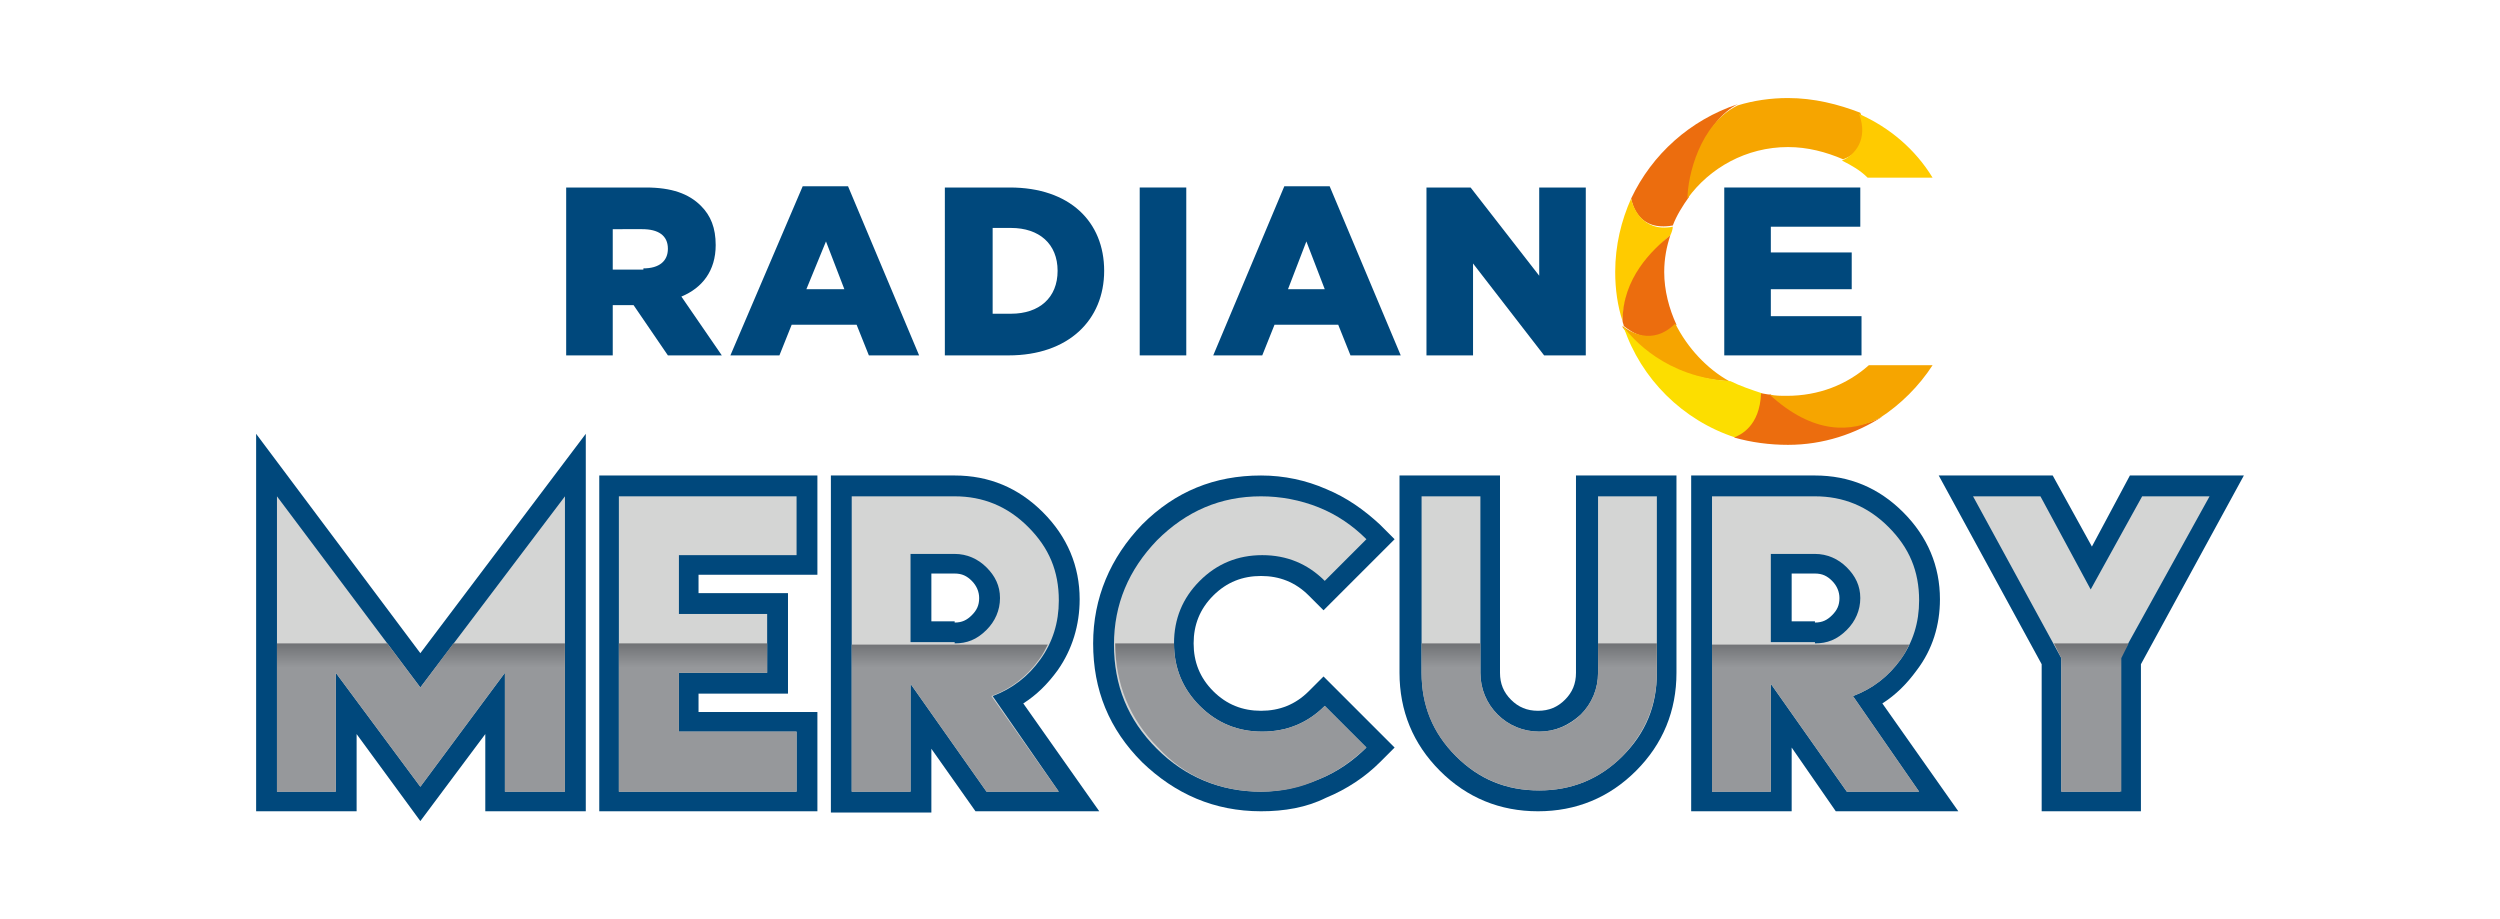
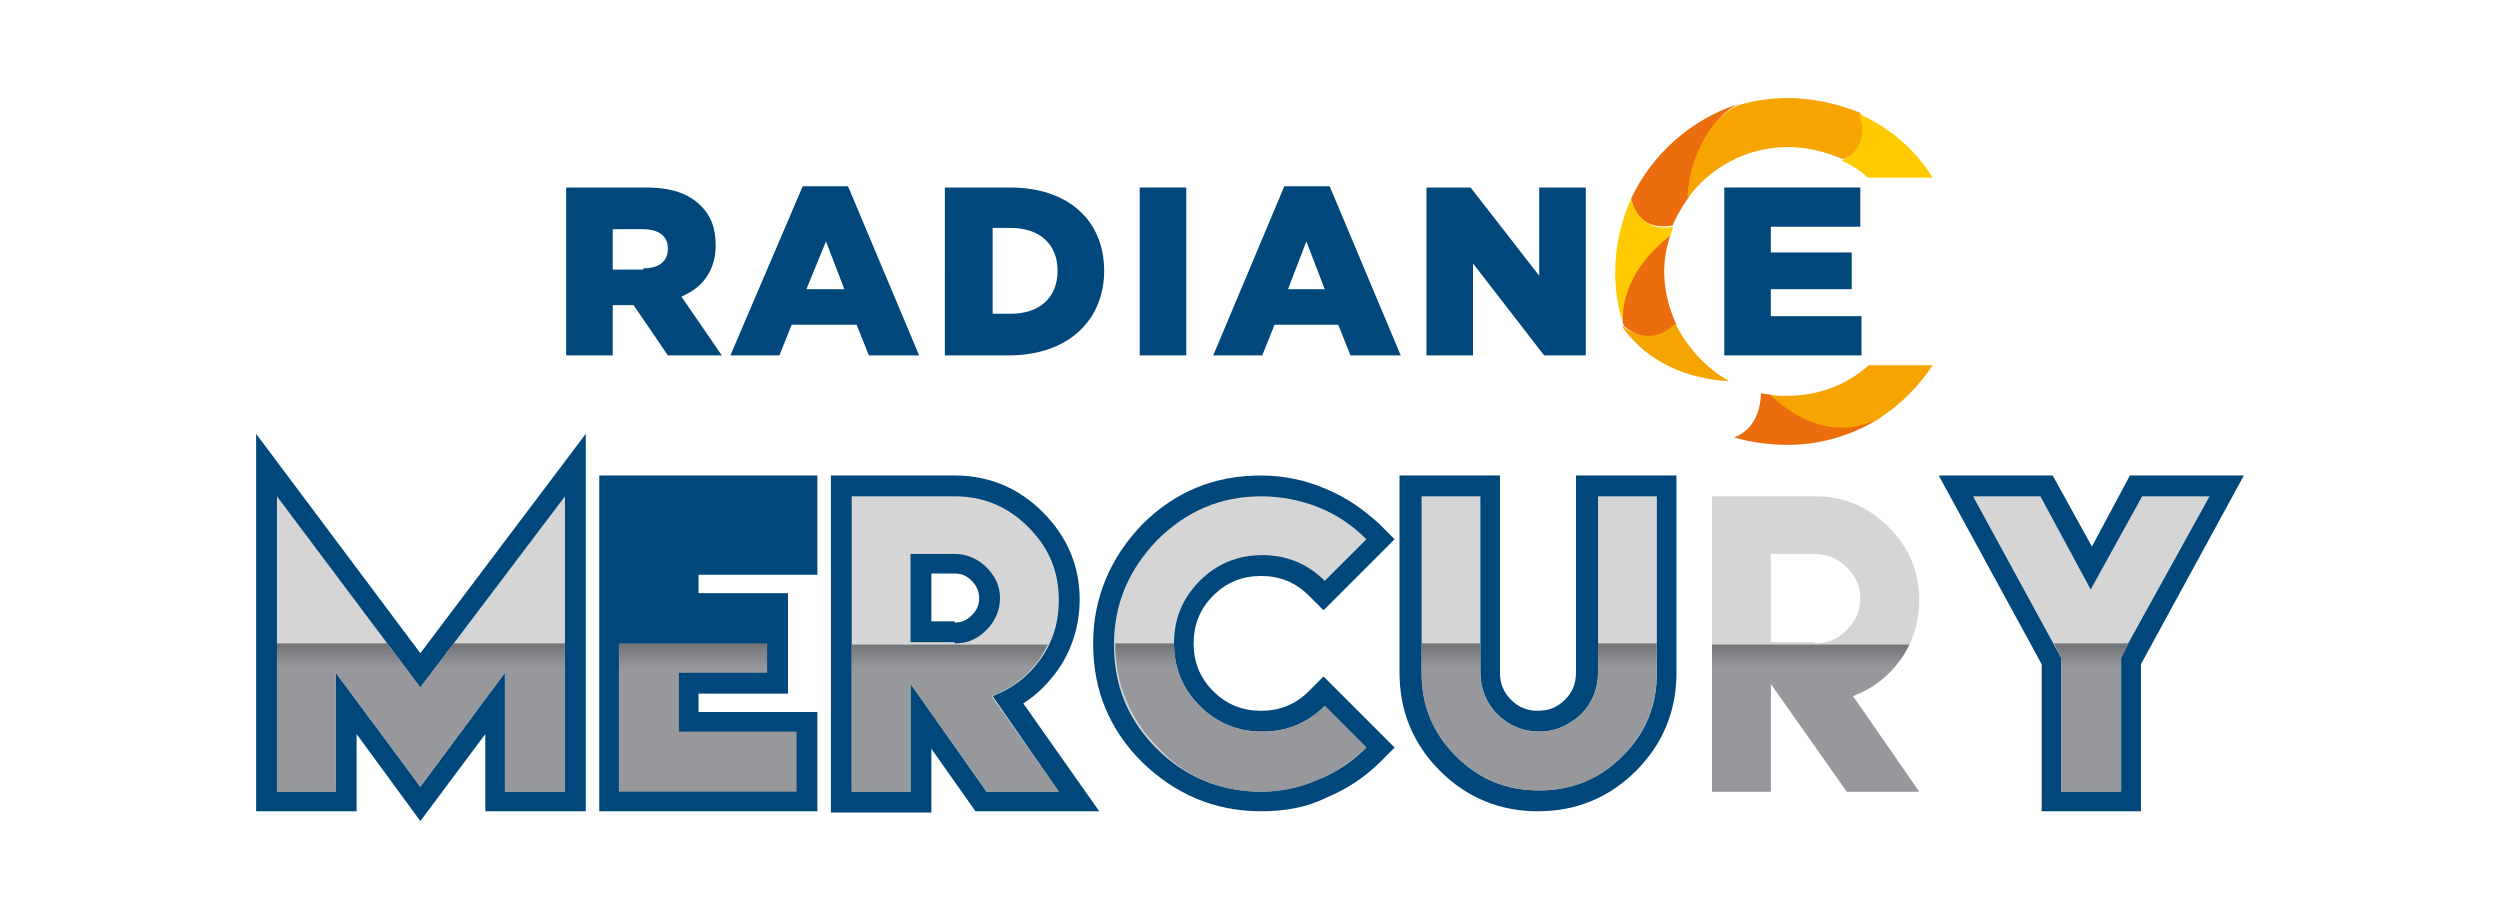
<svg xmlns="http://www.w3.org/2000/svg" version="1.1" id="Layer_1" x="0px" y="0px" viewBox="0 0 204 75" style="enable-background:new 0 0 204 75;" xml:space="preserve">
  <style type="text/css">
	.st0{display:none;fill-rule:evenodd;clip-rule:evenodd;fill:#1E1E1E;}
	.st1{fill-rule:evenodd;clip-rule:evenodd;fill:#00487C;}
	.st2{fill-rule:evenodd;clip-rule:evenodd;fill:#D4D5D4;}
	.st3{fill-rule:evenodd;clip-rule:evenodd;fill:url(#SVGID_1_);}
	.st4{fill-rule:evenodd;clip-rule:evenodd;fill:url(#SVGID_00000034803757890327060040000012262992306066053765_);}
	.st5{fill-rule:evenodd;clip-rule:evenodd;fill:url(#SVGID_00000096029771203398505740000005879371678856720538_);}
	.st6{fill-rule:evenodd;clip-rule:evenodd;fill:url(#SVGID_00000172421565543126947210000009183149609453570715_);}
	.st7{fill-rule:evenodd;clip-rule:evenodd;fill:url(#SVGID_00000085209584853123695110000002102997471268836224_);}
	.st8{fill-rule:evenodd;clip-rule:evenodd;fill:url(#SVGID_00000060713176069971696640000007203392895838966164_);}
	.st9{fill-rule:evenodd;clip-rule:evenodd;fill:url(#SVGID_00000010300366472426679380000000064348126148595846_);}
	.st10{fill-rule:evenodd;clip-rule:evenodd;fill:#EC6D0E;}
	.st11{fill-rule:evenodd;clip-rule:evenodd;fill:#FFCB00;}
	.st12{fill-rule:evenodd;clip-rule:evenodd;fill:#F6A500;}
	.st13{fill-rule:evenodd;clip-rule:evenodd;fill:#FCDE00;}
</style>
  <rect x="-50.5" class="st0" width="305" height="75" />
  <g>
    <polygon class="st1" points="29.1,59.9 29.1,66.2 20.9,66.2 20.9,35.4 34.3,53.3 47.8,35.4 47.8,66.2 39.6,66.2 39.6,59.9 34.3,67     " />
    <polygon class="st1" points="48.9,66.2 48.9,38.8 66.7,38.8 66.7,46.9 57,46.9 57,48.4 64.3,48.4 64.3,56.6 57,56.6 57,58.1    66.7,58.1 66.7,66.2  " />
    <path class="st1" d="M77.9,50.8c0.6,0,1-0.2,1.4-0.6c0.4-0.4,0.6-0.8,0.6-1.4c0-0.5-0.2-1-0.6-1.4c-0.4-0.4-0.8-0.6-1.4-0.6H76v3.9   H77.9L77.9,50.8z M79.6,66.2L76,61.1v5.2h-8.2V38.8h10.1c2.8,0,5.2,1,7.2,3c2,2,3,4.4,3,7.1c0,2.1-0.6,4.1-1.8,5.8   c-0.8,1.1-1.7,2-2.8,2.7l6.2,8.8H79.6z" />
    <path class="st1" d="M102.9,66.2c-3.8,0-7-1.4-9.7-4c-2.7-2.7-4-5.9-4-9.7c0-3.7,1.4-7,4-9.7c2.7-2.7,5.9-4,9.7-4   c1.9,0,3.7,0.4,5.3,1.1c1.7,0.7,3.1,1.7,4.4,2.9l1.2,1.2l-5.8,5.8l-1.2-1.2c-1.1-1.1-2.4-1.6-3.9-1.6c-1.5,0-2.8,0.5-3.9,1.6   c-1.1,1.1-1.6,2.4-1.6,3.9c0,1.5,0.5,2.8,1.6,3.9c1.1,1.1,2.4,1.6,3.9,1.6c1.5,0,2.8-0.5,3.9-1.6l1.2-1.2l5.8,5.8l-1.2,1.2   c-1.2,1.2-2.7,2.2-4.4,2.9C106.6,65.9,104.8,66.2,102.9,66.2z" />
    <path class="st1" d="M125.5,66.2c-3.1,0-5.8-1.1-8-3.3c-2.2-2.2-3.3-4.9-3.3-8V38.8h8.2v16.1c0,0.9,0.3,1.6,0.9,2.2   c0.6,0.6,1.3,0.9,2.2,0.9c0.9,0,1.6-0.3,2.2-0.9c0.6-0.6,0.9-1.3,0.9-2.2V38.8h8.2v16.1c0,3.1-1.1,5.8-3.3,8   C131.3,65.1,128.6,66.2,125.5,66.2z" />
-     <path class="st1" d="M148.1,50.8c0.6,0,1-0.2,1.4-0.6c0.4-0.4,0.6-0.8,0.6-1.4c0-0.5-0.2-1-0.6-1.4c-0.4-0.4-0.8-0.6-1.4-0.6h-1.9   v3.9H148.1L148.1,50.8z M149.8,66.2l-3.6-5.2v5.2H138V38.8h10.1c2.8,0,5.2,1,7.2,3c2,2,3,4.4,3,7.1c0,2.1-0.6,4.1-1.9,5.8   c-0.8,1.1-1.7,2-2.8,2.7l6.2,8.8H149.8z" />
    <polygon class="st1" points="166.6,66.2 166.6,54.2 158.2,38.8 167.5,38.8 170.7,44.6 173.8,38.8 183.1,38.8 174.7,54.2    174.7,66.2  " />
    <polygon class="st2" points="34.3,56.1 46.1,40.5 46.1,64.6 41.2,64.6 41.2,54.9 34.3,64.2 27.4,54.9 27.4,64.6 22.6,64.6    22.6,40.5  " />
-     <polygon class="st2" points="65,40.5 65,45.3 55.4,45.3 55.4,50.1 62.6,50.1 62.6,54.9 55.4,54.9 55.4,59.7 65,59.7 65,64.6    55.4,64.6 50.5,64.6 50.5,54.9 50.5,50.1 50.5,40.5  " />
-     <path class="st2" d="M77.9,52.5c1,0,1.8-0.3,2.6-1.1c0.7-0.7,1.1-1.6,1.1-2.6c0-1-0.4-1.8-1.1-2.5c-0.7-0.7-1.6-1.1-2.6-1.1h-3.6   v3.6v3.6H77.9L77.9,52.5z M69.5,57.3v-8.4v-8.4h4.8h3.6c2.3,0,4.3,0.8,6,2.5c1.7,1.7,2.5,3.6,2.5,6c0,1.8-0.5,3.4-1.5,4.8   c-1,1.4-2.3,2.4-3.9,3l5.4,7.8h-5.9l-6.2-8.8v8.8h-4.8V57.3z" />
+     <path class="st2" d="M77.9,52.5c1,0,1.8-0.3,2.6-1.1c0.7-0.7,1.1-1.6,1.1-2.6c0-1-0.4-1.8-1.1-2.5c-0.7-0.7-1.6-1.1-2.6-1.1h-3.6   v3.6v3.6H77.9L77.9,52.5z M69.5,57.3v-8.4v-8.4h4.8h3.6c2.3,0,4.3,0.8,6,2.5c1.7,1.7,2.5,3.6,2.5,6c0,1.8-0.5,3.4-1.5,4.8   c-1,1.4-2.3,2.4-3.9,3l5.4,7.8h-5.9l-6.2-8.8v8.8h-4.8V57.3" />
    <path class="st2" d="M107.6,41.4c1.5,0.6,2.8,1.5,3.9,2.6l-3.4,3.4c-1.4-1.4-3.1-2.1-5.1-2.1c-2,0-3.7,0.7-5.1,2.1   c-1.4,1.4-2.1,3.1-2.1,5.1c0,2,0.7,3.7,2.1,5.1c1.4,1.4,3.1,2.1,5.1,2.1c2,0,3.7-0.7,5.1-2.1l3.4,3.4c-1.1,1.1-2.4,2-3.9,2.6   c-1.5,0.6-3,1-4.7,1c-3.3,0-6.2-1.2-8.5-3.5c-2.4-2.4-3.5-5.2-3.5-8.5c0-3.3,1.2-6.1,3.5-8.5c2.4-2.4,5.2-3.6,8.5-3.6   C104.5,40.5,106.1,40.8,107.6,41.4z" />
    <path class="st2" d="M135.2,40.5v9.6v4.8c0,2.7-0.9,4.9-2.8,6.8c-1.9,1.9-4.2,2.8-6.8,2.8c-2.7,0-4.9-0.9-6.8-2.8   c-1.9-1.9-2.8-4.2-2.8-6.8v-4.8v-9.6h4.8v9.6v4.3v0.5c0,1.3,0.5,2.5,1.4,3.4c0.9,0.9,2.1,1.4,3.4,1.4c1.3,0,2.4-0.5,3.4-1.4   c0.9-0.9,1.4-2.1,1.4-3.4v-0.5v-4.3v-9.6H135.2z" />
    <path class="st2" d="M148.1,52.5c1,0,1.8-0.3,2.6-1.1c0.7-0.7,1.1-1.6,1.1-2.6c0-1-0.4-1.8-1.1-2.5c-0.7-0.7-1.6-1.1-2.6-1.1h-3.6   v3.6v3.6H148.1L148.1,52.5z M139.7,57.3v-8.4v-8.4h4.8h3.6c2.3,0,4.3,0.8,6,2.5c1.7,1.7,2.5,3.6,2.5,6c0,1.8-0.5,3.4-1.5,4.8   c-1,1.4-2.3,2.4-3.9,3l5.4,7.8h-5.9l-6.2-8.8v8.8h-4.8V57.3z" />
    <polygon class="st2" points="166.5,40.5 170.6,48.1 174.8,40.5 180.3,40.5 173,53.7 173,64.6 168.2,64.6 168.2,53.7 161,40.5  " />
    <linearGradient id="SVGID_1_" gradientUnits="userSpaceOnUse" x1="34.322" y1="52.505" x2="34.322" y2="64.77">
      <stop offset="0" style="stop-color:#707275" />
      <stop offset="0.16" style="stop-color:#96989B" />
      <stop offset="1" style="stop-color:#96989B" />
    </linearGradient>
    <polygon class="st3" points="22.6,64.6 27.4,64.6 27.4,54.9 34.3,64.2 41.2,54.9 41.2,64.6 46.1,64.6 46.1,52.5 37,52.5 34.3,56.1    31.6,52.5 22.6,52.5  " />
    <linearGradient id="SVGID_00000103948218481821953230000012390487784084644028_" gradientUnits="userSpaceOnUse" x1="57.777" y1="52.505" x2="57.777" y2="64.77">
      <stop offset="0" style="stop-color:#707275" />
      <stop offset="0.16" style="stop-color:#96989B" />
      <stop offset="1" style="stop-color:#96989B" />
    </linearGradient>
    <polygon style="fill-rule:evenodd;clip-rule:evenodd;fill:url(#SVGID_00000103948218481821953230000012390487784084644028_);" points="   50.5,64.6 65,64.6 65,59.7 55.4,59.7 55.4,54.9 62.6,54.9 62.6,52.5 50.5,52.5  " />
    <linearGradient id="SVGID_00000147908385380910735140000000797501743954826673_" gradientUnits="userSpaceOnUse" x1="77.926" y1="52.505" x2="77.926" y2="64.77">
      <stop offset="0" style="stop-color:#707275" />
      <stop offset="0.16" style="stop-color:#96989B" />
      <stop offset="1" style="stop-color:#96989B" />
    </linearGradient>
    <path style="fill-rule:evenodd;clip-rule:evenodd;fill:url(#SVGID_00000147908385380910735140000000797501743954826673_);" d="   M69.5,64.6h4.8v-8.8l6.2,8.8h5.9l-5.5-7.8c1.6-0.6,2.9-1.6,3.9-3l0,0c0.3-0.4,0.5-0.8,0.7-1.2l0,0H69.5V64.6z" />
    <linearGradient id="SVGID_00000167393154501173294910000000872849989335139246_" gradientUnits="userSpaceOnUse" x1="101.128" y1="52.505" x2="101.128" y2="64.77">
      <stop offset="0" style="stop-color:#707275" />
      <stop offset="0.16" style="stop-color:#96989B" />
      <stop offset="1" style="stop-color:#96989B" />
    </linearGradient>
    <path style="fill-rule:evenodd;clip-rule:evenodd;fill:url(#SVGID_00000167393154501173294910000000872849989335139246_);" d="   M102.9,64.6L102.9,64.6c1.7,0,3.2-0.3,4.7-1l0,0c1.5-0.6,2.7-1.5,3.9-2.6l0,0l-3.4-3.4c-1.4,1.4-3.1,2.1-5.1,2.1l0,0   c-2,0-3.7-0.7-5.1-2.1l0,0c-1.4-1.4-2.1-3.1-2.1-5.1l0,0h-4.8c0,3.3,1.2,6.2,3.5,8.5l0,0C96.7,63.4,99.6,64.6,102.9,64.6z" />
    <linearGradient id="SVGID_00000157269487133963233520000016301423630959733142_" gradientUnits="userSpaceOnUse" x1="125.542" y1="52.505" x2="125.542" y2="64.772">
      <stop offset="0" style="stop-color:#707275" />
      <stop offset="0.16" style="stop-color:#96989B" />
      <stop offset="1" style="stop-color:#96989B" />
    </linearGradient>
    <path style="fill-rule:evenodd;clip-rule:evenodd;fill:url(#SVGID_00000157269487133963233520000016301423630959733142_);" d="   M135.2,54.9v-2.4h-4.8v1.9v0.5c0,1.3-0.5,2.5-1.4,3.4l0,0c-0.9,0.9-2.1,1.4-3.4,1.4l0,0c-1.3,0-2.5-0.5-3.4-1.4l0,0   c-0.9-0.9-1.4-2.1-1.4-3.4l0,0v-0.5v-1.9h-4.8v2.4c0,2.7,0.9,4.9,2.8,6.8l0,0c1.9,1.9,4.2,2.8,6.8,2.8c2.6,0,4.9-0.9,6.8-2.8l0,0   C134.2,59.8,135.2,57.6,135.2,54.9z" />
    <linearGradient id="SVGID_00000173846298646366246170000000552041141606565813_" gradientUnits="userSpaceOnUse" x1="148.101" y1="52.505" x2="148.101" y2="64.77">
      <stop offset="0" style="stop-color:#707275" />
      <stop offset="0.16" style="stop-color:#96989B" />
      <stop offset="1" style="stop-color:#96989B" />
    </linearGradient>
    <path style="fill-rule:evenodd;clip-rule:evenodd;fill:url(#SVGID_00000173846298646366246170000000552041141606565813_);" d="   M139.7,64.6h4.8v-8.8l6.2,8.8h5.9l-5.4-7.8c1.6-0.6,2.9-1.6,3.9-3l0,0c0.3-0.4,0.5-0.8,0.7-1.2l0,0h-16.1V64.6z" />
    <linearGradient id="SVGID_00000012445361092113776230000000969312456573722261_" gradientUnits="userSpaceOnUse" x1="170.648" y1="52.505" x2="170.648" y2="64.77">
      <stop offset="0" style="stop-color:#707275" />
      <stop offset="0.16" style="stop-color:#96989B" />
      <stop offset="1" style="stop-color:#96989B" />
    </linearGradient>
    <polygon style="fill-rule:evenodd;clip-rule:evenodd;fill:url(#SVGID_00000012445361092113776230000000969312456573722261_);" points="   168.2,64.6 173.1,64.6 173.1,53.7 173.7,52.5 167.6,52.5 168.2,53.7  " />
    <path class="st1" d="M52.5,21.9c1.3,0,2-0.6,2-1.6v0c0-1.1-0.8-1.6-2.1-1.6H50v3.3H52.5L52.5,21.9z M46.2,15.3h6.5   c2.1,0,3.5,0.5,4.5,1.5c0.8,0.8,1.2,1.8,1.2,3.2v0c0,2.1-1.1,3.5-2.8,4.2l3.3,4.8h-4.4l-2.8-4.1h0H50V29h-3.8V15.3z" />
    <path class="st1" d="M68.9,23.6l-1.5-3.9l-1.6,3.9H68.9L68.9,23.6z M65.5,15.2h3.7L75,29h-4.1l-1-2.5h-5.3l-1,2.5h-4L65.5,15.2z" />
    <path class="st1" d="M82.5,25.6c2.3,0,3.8-1.3,3.8-3.5v0c0-2.2-1.5-3.5-3.8-3.5h-1.5v7H82.5L82.5,25.6z M77.1,15.3h5.3   c4.9,0,7.7,2.8,7.7,6.8v0c0,4-2.9,6.9-7.8,6.9h-5.2V15.3z" />
    <rect x="93" y="15.3" class="st1" width="3.8" height="13.7" />
    <path class="st1" d="M108.1,23.6l-1.5-3.9l-1.5,3.9H108.1L108.1,23.6z M104.8,15.2h3.7l5.8,13.8h-4.1l-1-2.5H104l-1,2.5h-4   L104.8,15.2z" />
    <polygon class="st1" points="116.4,15.3 120,15.3 125.6,22.5 125.6,15.3 129.4,15.3 129.4,29 126,29 120.2,21.5 120.2,29 116.4,29     " />
    <polygon class="st1" points="140.7,15.3 151.8,15.3 151.8,18.5 144.5,18.5 144.5,20.6 151.1,20.6 151.1,23.6 144.5,23.6    144.5,25.8 151.9,25.8 151.9,29 140.7,29  " />
    <path class="st10" d="M133.1,16.2c0.1,0.5,0.6,2.7,3.4,2.2c0.3-0.8,0.8-1.6,1.3-2.3c0.3-2.4,1.3-6.2,4-7.6   C137.9,9.8,134.8,12.6,133.1,16.2z" />
    <path class="st11" d="M133.1,16.2c-0.8,1.8-1.3,3.8-1.3,6c0,1.4,0.2,2.8,0.6,4c0.1-3.3,2.4-5.7,3.9-7c0.1-0.2,0.2-0.5,0.2-0.7   C133.9,19,133.2,16.7,133.1,16.2z" />
    <path class="st10" d="M135.8,22.2c0-1.1,0.2-2.1,0.5-3c-1.5,1.2-3.9,3.5-3.9,7c0,0.1,0.1,0.3,0.1,0.4c0.5,0.4,2.4,1.9,4.3-0.1   C136.2,25.2,135.8,23.7,135.8,22.2z" />
    <path class="st12" d="M136.7,26.4c-1.9,1.9-3.8,0.6-4.3,0.2c0,0,0,0.1,0,0.1c2.5,3.5,6.4,4.3,8.7,4.4   C139.3,30.1,137.7,28.4,136.7,26.4z" />
-     <path class="st13" d="M141.2,31.1c-5.3-0.3-8-3.5-8.7-4.4c1.4,4.2,4.8,7.6,9.1,9c2.1-0.4,2.6-2.5,2.2-3.6   C142.9,31.8,142,31.5,141.2,31.1z" />
    <path class="st10" d="M145.9,36.3c2.9,0,5.5-0.9,7.7-2.3c-3.8,2-7.4-0.3-9.1-1.8c-0.3,0-0.6-0.1-0.8-0.1c-0.1,2.7-1.7,3.4-2.2,3.6   C142.9,36.1,144.4,36.3,145.9,36.3z" />
    <path class="st12" d="M152.5,29.8c-1.8,1.6-4.1,2.5-6.7,2.5c-0.5,0-0.9,0-1.4-0.1c3.6,3.3,6.7,3.1,9,1.9c1.7-1.1,3.2-2.6,4.3-4.3   C157,29.8,153,29.8,152.5,29.8z" />
    <path class="st12" d="M141.8,8.6c-3.1,1.5-4.1,5.8-4.1,7.6c1.8-2.5,4.8-4.2,8.2-4.2c1.6,0,3.1,0.4,4.5,1c2.4-0.9,1.7-3.1,1.4-3.8   C150,8.5,148,8,145.9,8C144.5,8,143.1,8.2,141.8,8.6z" />
    <path class="st11" d="M151.7,9.3c0.8,2.1-0.4,3.4-1.4,3.8c0.8,0.4,1.5,0.8,2.1,1.4l5.3,0C156.3,12.2,154.2,10.4,151.7,9.3z" />
  </g>
</svg>